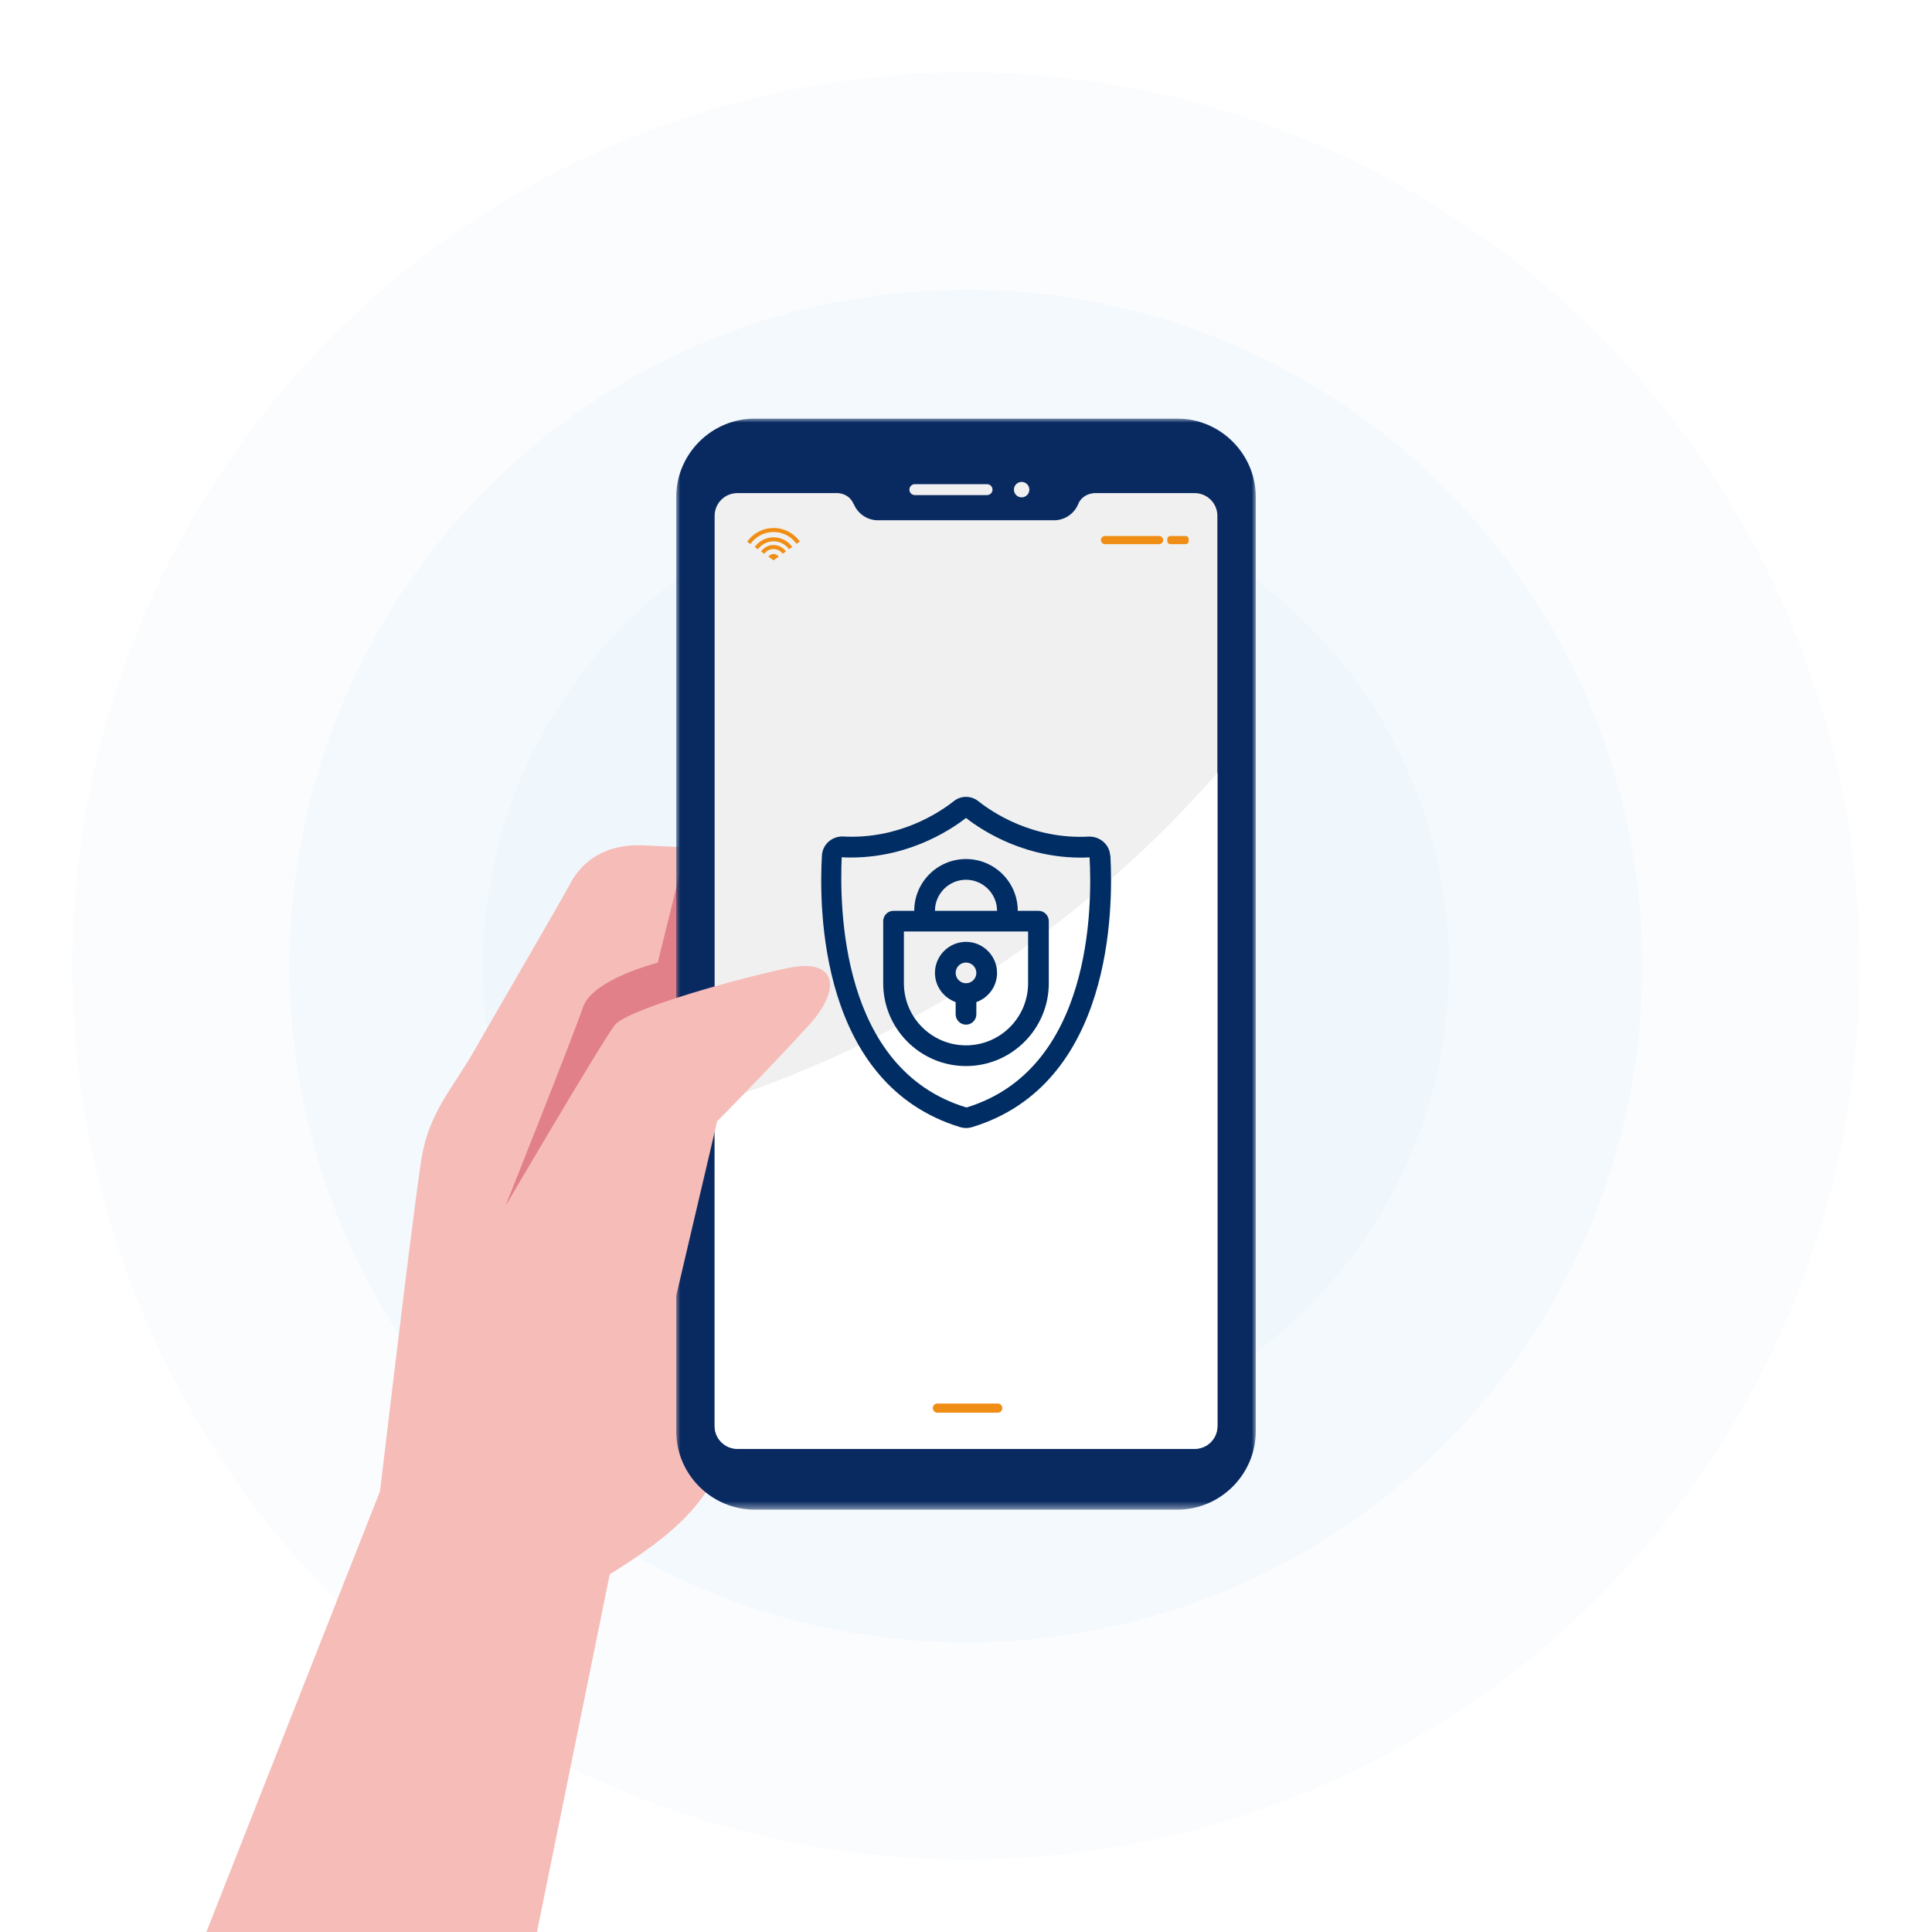
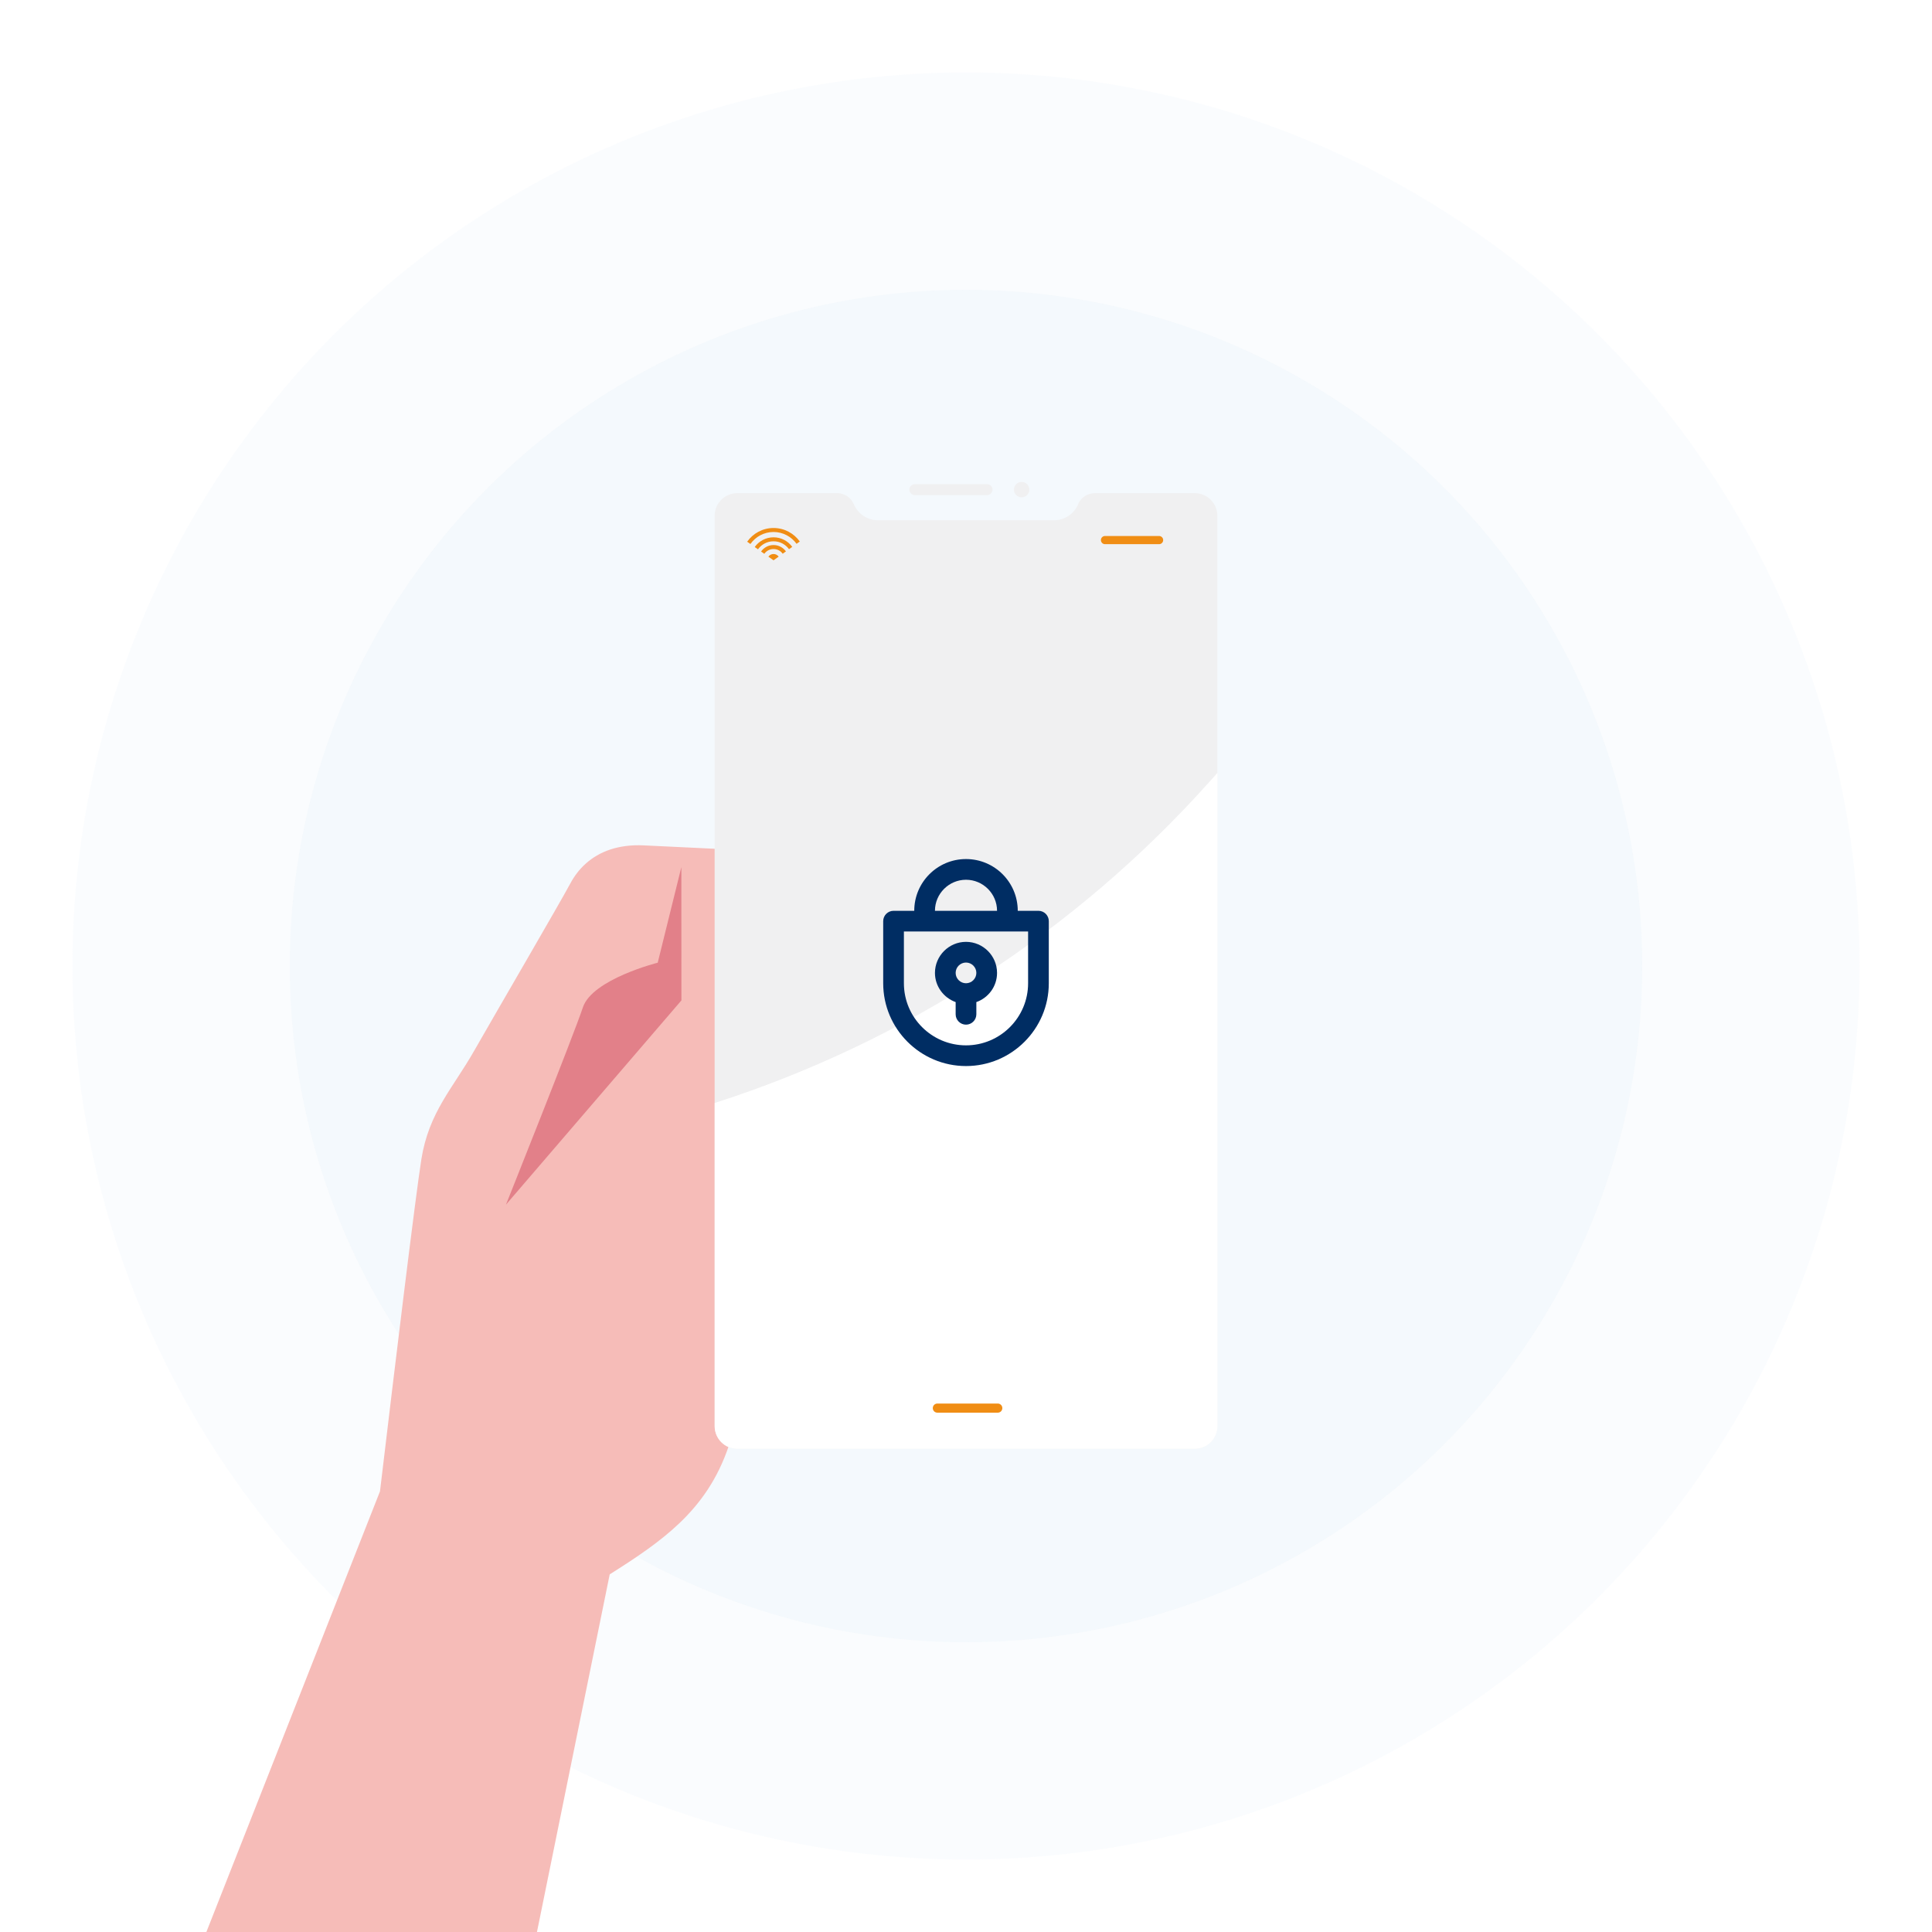
<svg xmlns="http://www.w3.org/2000/svg" width="240" height="240" viewBox="0 0 240 240" fill="none">
  <rect x="0" y="0" width="240" height="240" fill="#808080" stroke="none" />
  <g clip-path="url(#clip0_9443_321429)">
    <rect width="240" height="240" fill="white" />
    <circle cx="120" cy="120" r="111" fill="#EFF7FC" fill-opacity="0.25" />
    <circle cx="120" cy="120" r="84" fill="#EFF7FC" fill-opacity="0.5" />
-     <circle cx="120" cy="120" r="60" fill="#EFF7FC" />
    <path d="M65.056 248.102L75.741 195.571C79.02 193.505 81.964 191.545 84.427 189.188V189.188C87.058 186.672 89.148 183.697 90.521 179.648C92.397 174.119 94.585 166.012 97.994 164.441L93.251 130.869L89.666 105.481C89.666 105.481 87.676 105.382 84.946 105.253L79.966 105.016C78.379 104.94 77.007 105.138 75.84 105.519C73.384 106.328 71.805 107.968 70.875 109.699C69.502 112.261 61.563 125.867 58.902 130.534C56.248 135.201 53.281 138.145 52.343 144.01C52.16 145.154 51.855 147.426 51.474 150.34V150.347C49.918 162.359 47.203 185.261 47.203 185.261L23.256 246.043C22.318 248.422 24.072 251 26.635 251H61.495C63.226 251.007 64.713 249.795 65.056 248.102Z" fill="#F6BCB8" />
    <path d="M62.852 149.646C62.852 149.646 71.241 128.65 72.408 125.142C73.575 121.634 81.704 119.59 81.704 119.59L84.641 107.716L84.648 124.273L62.852 149.646Z" fill="#E28089" />
    <mask id="mask0_9443_321429" style="mask-type:alpha" maskUnits="userSpaceOnUse" x="84" y="52" width="72" height="136">
      <path d="M84 52H156V187.535H84V52Z" fill="#092A61" />
    </mask>
    <g mask="url(#mask0_9443_321429)">
-       <path fill-rule="evenodd" clip-rule="evenodd" d="M146.246 52H93.754C88.389 52 84 56.389 84 61.754V177.781C84 183.146 88.389 187.535 93.754 187.535H146.246C151.611 187.535 156 183.146 156 177.781V61.754C156 56.389 151.611 52 146.246 52Z" fill="#092A61" />
-     </g>
+       </g>
    <path fill-rule="evenodd" clip-rule="evenodd" d="M148.407 61.257H135.991C134.615 61.339 134.111 62.224 133.978 62.525C133.966 62.556 133.954 62.588 133.941 62.618C133.94 62.622 133.939 62.625 133.939 62.625L133.938 62.625C133.449 63.799 132.289 64.629 130.944 64.629H109.056C107.702 64.629 106.536 63.788 106.053 62.602L106.03 62.61C106.03 62.61 105.666 61.43 104.151 61.257H91.593C90.036 61.257 88.774 62.519 88.774 64.076V177.159C88.774 178.716 90.036 179.978 91.593 179.978H148.407C149.964 179.978 151.226 178.716 151.226 177.159V64.076C151.226 62.519 149.964 61.257 148.407 61.257Z" fill="#F0F0F1" />
    <path fill-rule="evenodd" clip-rule="evenodd" d="M96.729 69.147L96.092 69.604L95.452 69.152C95.594 68.952 95.828 68.82 96.092 68.82C96.355 68.82 96.587 68.949 96.729 69.147Z" fill="#F08D14" />
    <path fill-rule="evenodd" clip-rule="evenodd" d="M96.092 67.706C95.451 67.706 94.885 68.025 94.543 68.511L94.947 68.795C95.201 68.435 95.62 68.201 96.092 68.201C96.56 68.201 96.977 68.432 97.23 68.787L97.633 68.497C97.288 68.017 96.725 67.706 96.092 67.706Z" fill="#F08D14" />
    <path fill-rule="evenodd" clip-rule="evenodd" d="M96.092 65.59C94.737 65.59 93.54 66.263 92.814 67.293L93.219 67.577C93.855 66.676 94.906 66.085 96.092 66.085C97.268 66.085 98.313 66.666 98.951 67.555L99.352 67.266C98.624 66.251 97.435 65.59 96.092 65.59Z" fill="#F08D14" />
    <path fill-rule="evenodd" clip-rule="evenodd" d="M96.092 66.746C95.128 66.746 94.274 67.223 93.754 67.953L94.158 68.237C94.589 67.635 95.295 67.241 96.092 67.241C96.882 67.241 97.584 67.629 98.015 68.222L98.416 67.935C97.895 67.214 97.047 66.746 96.092 66.746Z" fill="#F08D14" />
    <path fill-rule="evenodd" clip-rule="evenodd" d="M143.986 66.583H137.267C136.987 66.583 136.759 66.81 136.759 67.091C136.759 67.372 136.987 67.599 137.267 67.599H143.986C144.266 67.599 144.494 67.372 144.494 67.091C144.494 66.81 144.266 66.583 143.986 66.583Z" fill="#F08D14" />
-     <path fill-rule="evenodd" clip-rule="evenodd" d="M147.283 67.599H145.384C145.177 67.599 145.009 67.431 145.009 67.224V66.958C145.009 66.751 145.177 66.583 145.384 66.583H147.283C147.491 66.583 147.659 66.751 147.659 66.958V67.224C147.659 67.431 147.491 67.599 147.283 67.599Z" fill="#F08D14" />
    <path fill-rule="evenodd" clip-rule="evenodd" d="M122.615 60.145H113.646C113.272 60.145 112.968 60.449 112.968 60.824C112.968 61.198 113.272 61.502 113.646 61.502H122.615C122.989 61.502 123.293 61.198 123.293 60.824C123.293 60.449 122.989 60.145 122.615 60.145Z" fill="#F0F0F1" />
    <path fill-rule="evenodd" clip-rule="evenodd" d="M127.869 60.824C127.869 61.354 127.441 61.782 126.911 61.782C126.382 61.782 125.953 61.354 125.953 60.824C125.953 60.295 126.382 59.866 126.911 59.866C127.441 59.866 127.869 60.295 127.869 60.824Z" fill="#F0F0F1" />
    <path fill-rule="evenodd" clip-rule="evenodd" d="M88.784 137.018V177.16C88.784 178.717 90.047 179.979 91.604 179.979H148.417C149.975 179.979 151.237 178.717 151.237 177.16V96.007L150.212 97.152C133.644 115.665 112.44 129.427 88.784 137.018Z" fill="white" />
    <path fill-rule="evenodd" clip-rule="evenodd" d="M123.947 174.353H116.443C116.129 174.353 115.875 174.607 115.875 174.92C115.875 175.234 116.129 175.488 116.443 175.488H123.947C124.26 175.488 124.514 175.234 124.514 174.92C124.514 174.607 124.26 174.353 123.947 174.353Z" fill="#F08D14" />
    <g clip-path="url(#clip1_9443_321429)">
-       <path d="M137.91 106.277C137.833 104.914 136.637 103.911 135.313 103.924C128.357 104.31 123.343 100.967 121.517 99.514C120.63 98.82 119.383 98.807 118.496 99.514C116.67 100.954 111.643 104.297 104.7 103.911C103.337 103.886 102.18 104.901 102.103 106.264C101.717 112.847 101.82 134.73 119.306 140.027C119.537 140.091 119.769 140.13 120.013 140.13C120.257 140.13 120.489 140.091 120.72 140.027C138.206 134.743 138.309 112.847 137.936 106.264L137.91 106.277ZM120.039 137.571C104.353 132.827 104.301 112.539 104.559 106.496C112.286 106.881 117.879 103.256 120 101.61C122.109 103.256 127.676 106.881 135.351 106.509C135.699 112.706 135.596 132.853 120.039 137.584V137.571Z" fill="#002D63" />
      <path d="M120 117C117.879 117 116.143 118.736 116.143 120.857C116.143 122.529 117.223 123.943 118.714 124.483V126C118.714 126.707 119.293 127.286 120 127.286C120.707 127.286 121.286 126.707 121.286 126V124.483C122.777 123.956 123.857 122.541 123.857 120.857C123.857 118.736 122.121 117 120 117ZM120 122.143C119.293 122.143 118.714 121.564 118.714 120.857C118.714 120.15 119.293 119.571 120 119.571C120.707 119.571 121.286 120.15 121.286 120.857C121.286 121.564 120.707 122.143 120 122.143Z" fill="#002D63" />
      <path d="M129 113.143H126.429C126.429 109.594 123.549 106.714 120 106.714C116.451 106.714 113.571 109.594 113.571 113.143H111C110.293 113.143 109.714 113.721 109.714 114.429V122.143C109.714 127.813 114.33 132.429 120 132.429C125.67 132.429 130.286 127.813 130.286 122.143V114.429C130.286 113.721 129.707 113.143 129 113.143ZM120 109.286C122.121 109.286 123.857 111.021 123.857 113.143H116.143C116.143 111.021 117.879 109.286 120 109.286ZM127.714 122.143C127.714 126.399 124.256 129.857 120 129.857C115.744 129.857 112.286 126.399 112.286 122.143V115.714H127.714V122.143Z" fill="#002D63" />
    </g>
-     <path d="M62.111 150.97C62.111 150.97 74.76 129.398 76.355 127.359C77.949 125.313 92.46 121.334 98.12 120.206C103.773 119.085 104.674 122.688 100.569 127.247C96.465 131.812 89.088 139.289 89.088 139.289L83.778 161.922L71.617 170L62.111 150.97Z" fill="#F6BCB8" />
  </g>
  <defs>
    <clipPath id="clip0_9443_321429">
      <rect width="240" height="240" fill="white" />
    </clipPath>
    <clipPath id="clip1_9443_321429">
      <rect width="36" height="41.143" fill="white" transform="translate(102 99)" />
    </clipPath>
  </defs>
</svg>